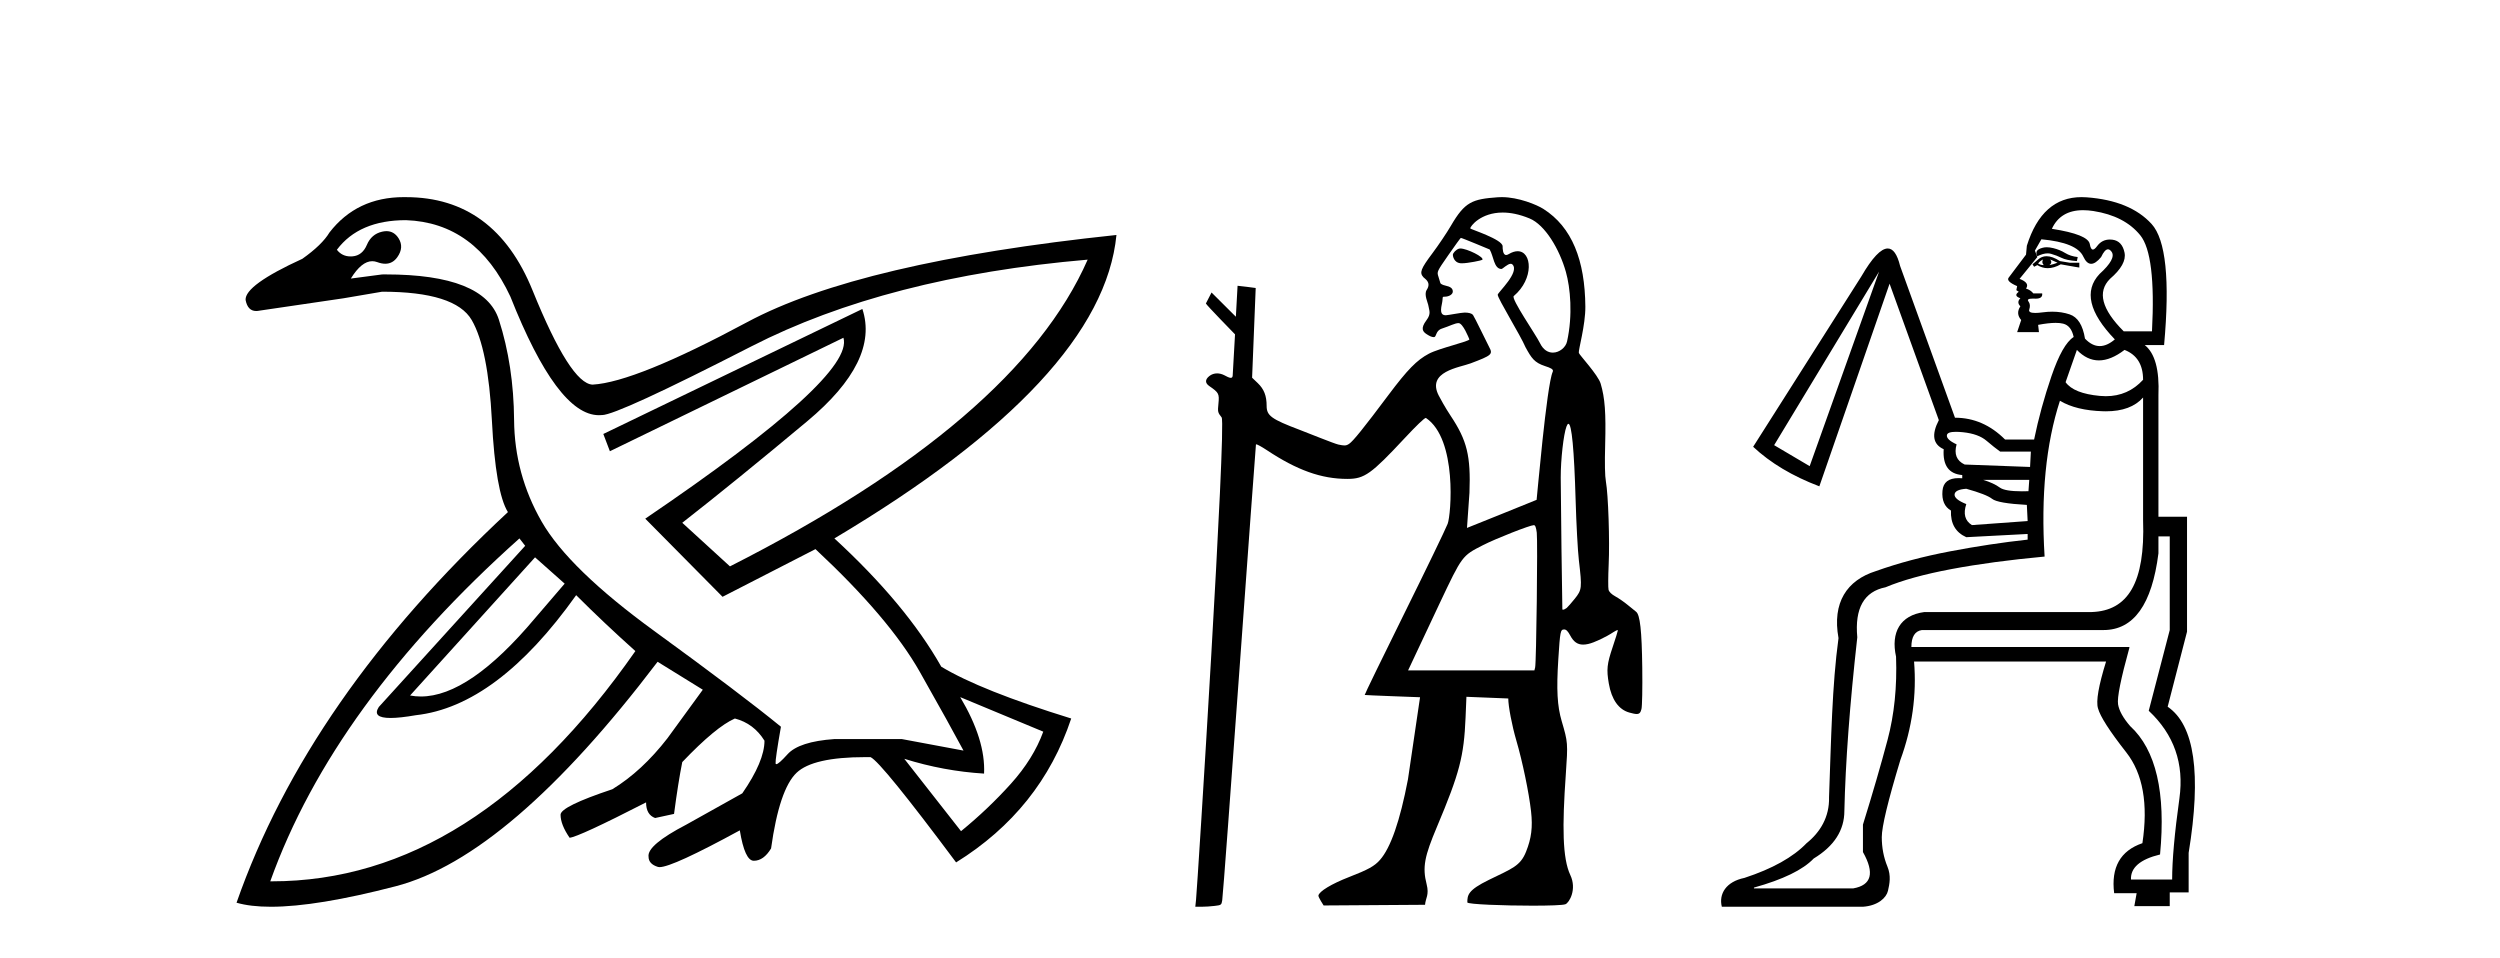
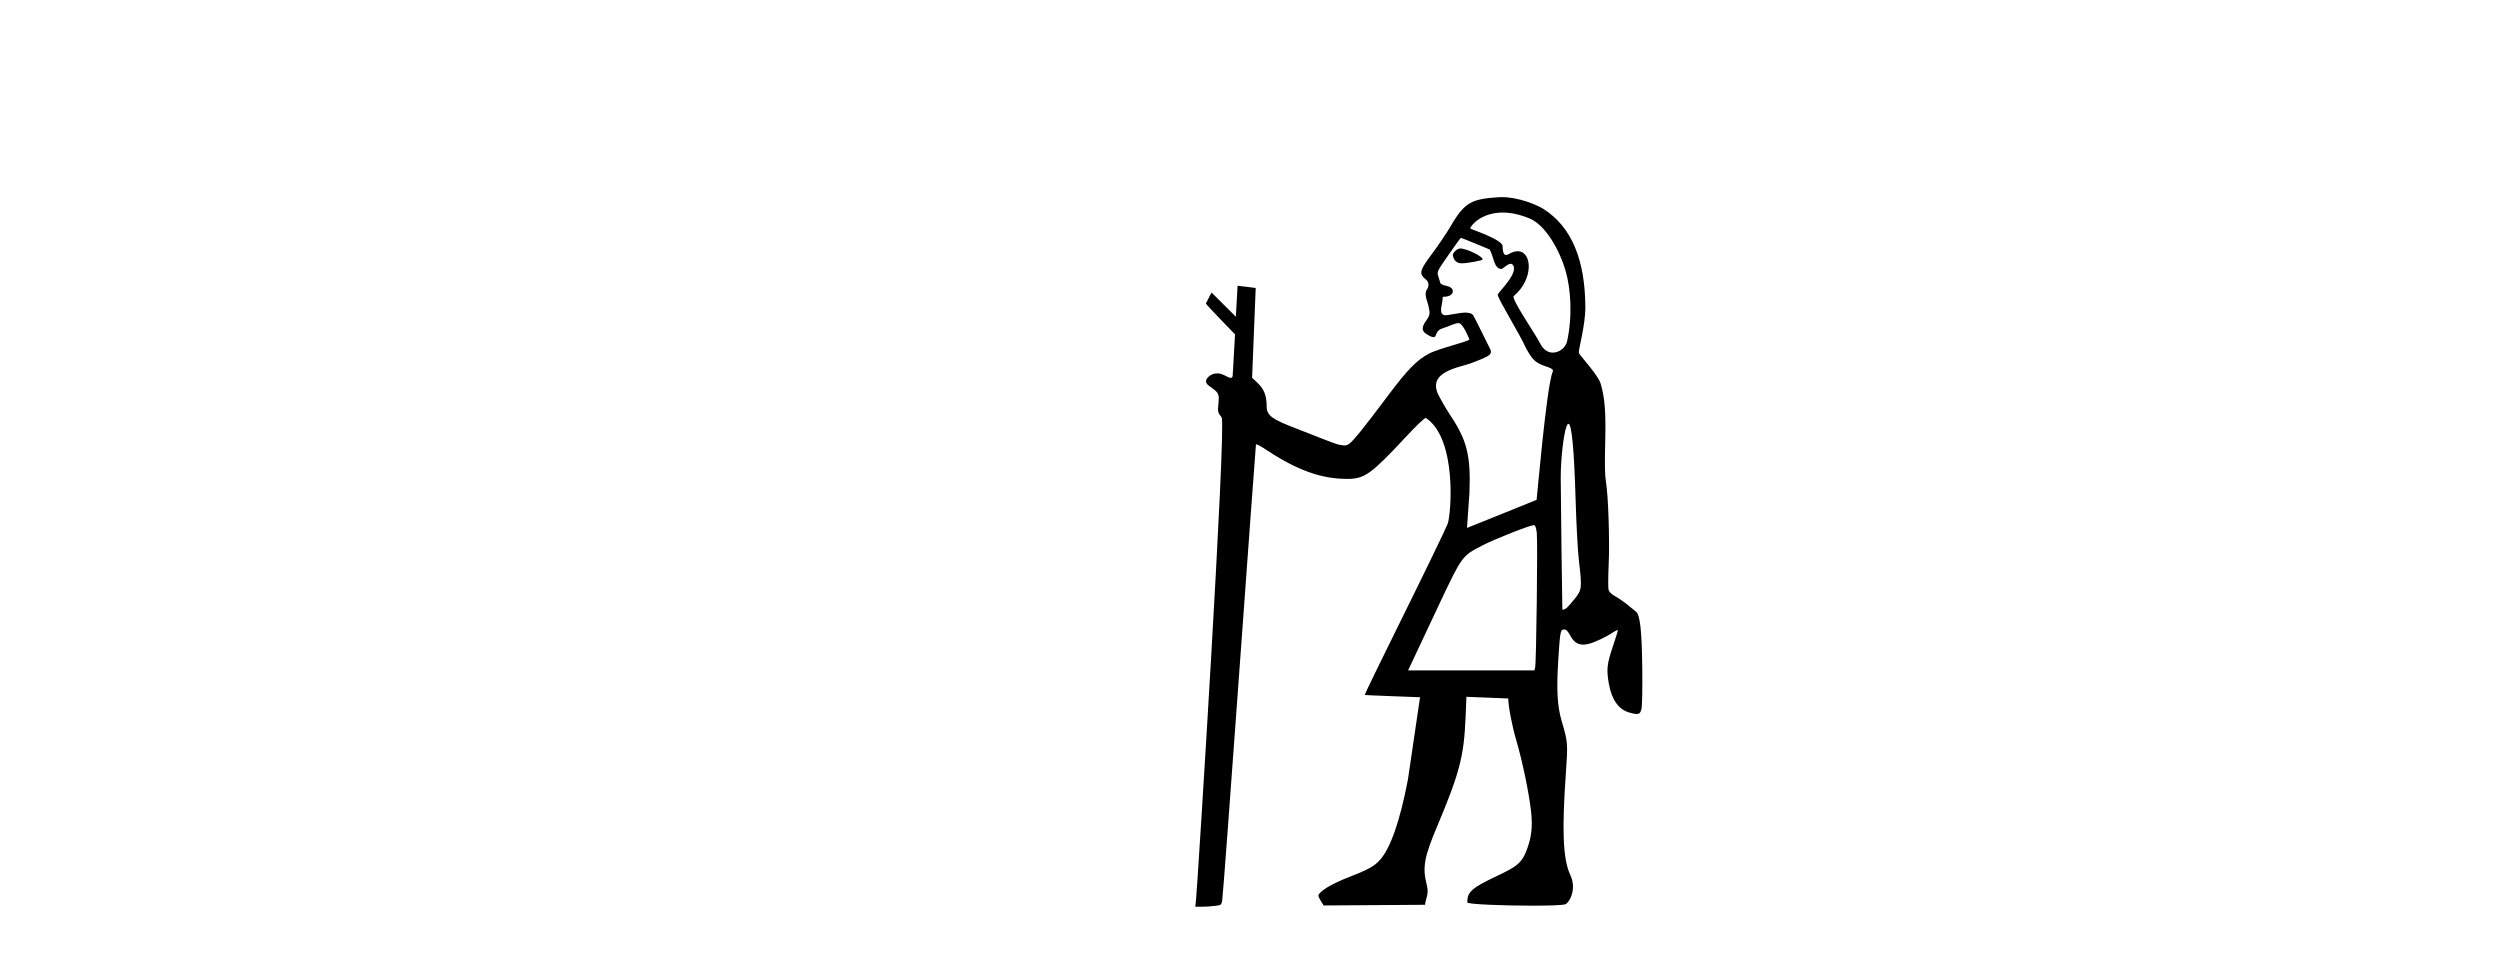
<svg xmlns="http://www.w3.org/2000/svg" width="107.0" height="41.0">
-   <path d="M 22.9 23.854 L 24.168 24.98 L 22.9 26.458 Q 20.087 29.81 18.011 29.81 Q 17.776 29.81 17.551 29.767 L 22.9 23.854 ZM 17.375 9.423 Q 20.366 9.529 21.845 12.696 Q 23.854 17.77 25.632 17.77 Q 25.692 17.77 25.751 17.765 Q 25.758 17.765 25.766 17.765 Q 26.418 17.765 32.157 14.826 Q 37.964 11.852 46.552 11.113 L 46.552 11.113 Q 43.525 18.011 31.242 24.241 L 29.201 22.375 Q 31.453 20.616 34.55 18.029 Q 37.648 15.442 36.909 13.224 L 36.909 13.224 L 25.822 18.574 L 26.103 19.313 L 36.099 14.456 L 36.099 14.456 Q 36.592 16.11 27.617 22.199 L 30.925 25.543 L 34.902 23.502 Q 38.07 26.458 39.372 28.763 Q 40.675 31.069 41.238 32.125 L 38.598 31.632 L 35.712 31.632 Q 34.198 31.738 33.706 32.283 Q 33.324 32.706 33.227 32.706 Q 33.199 32.706 33.195 32.67 Q 33.178 32.512 33.424 31.104 Q 31.7 29.696 28.022 27.021 Q 24.343 24.346 23.182 22.323 Q 22.021 20.299 22.003 17.976 Q 21.985 15.653 21.352 13.682 Q 20.729 11.745 16.506 11.745 Q 16.43 11.745 16.354 11.746 L 15.016 11.922 L 15.016 11.922 Q 15.474 11.179 15.932 11.179 Q 16.037 11.179 16.143 11.218 Q 16.33 11.288 16.489 11.288 Q 16.806 11.288 17.005 11.007 Q 17.304 10.585 17.058 10.197 Q 16.864 9.893 16.54 9.893 Q 16.452 9.893 16.354 9.916 Q 15.896 10.021 15.703 10.479 Q 15.509 10.937 15.087 10.972 Q 15.045 10.975 15.004 10.975 Q 14.64 10.975 14.418 10.69 Q 15.368 9.423 17.375 9.423 ZM 41.097 29.837 L 44.652 31.315 Q 44.229 32.477 43.262 33.55 Q 42.294 34.624 41.132 35.574 L 38.704 32.477 L 38.704 32.477 Q 40.393 33.005 42.118 33.11 Q 42.188 31.667 41.097 29.837 ZM 22.232 23.044 L 22.478 23.361 L 16.213 30.259 Q 15.908 30.729 16.714 30.729 Q 17.117 30.729 17.797 30.611 Q 21.281 30.224 24.66 25.473 Q 25.857 26.669 27.194 27.866 Q 20.32 37.721 11.629 37.721 Q 11.598 37.721 11.567 37.721 Q 14.277 30.154 22.232 23.044 ZM 17.283 8.437 Q 15.271 8.437 14.101 9.951 Q 13.785 10.479 12.94 11.077 Q 10.476 12.204 10.511 12.837 Q 10.6 13.311 10.964 13.311 Q 11.032 13.311 11.11 13.295 Q 13.045 13.013 14.7 12.767 L 16.354 12.485 Q 19.486 12.485 20.19 13.699 Q 20.894 14.914 21.053 17.993 Q 21.211 21.073 21.739 21.918 Q 13.186 29.872 10.124 38.636 Q 10.72 38.809 11.594 38.809 Q 13.56 38.809 16.935 37.932 Q 21.809 36.665 28.145 28.324 L 30.08 29.52 L 28.567 31.597 Q 27.476 33.005 26.209 33.779 Q 23.992 34.518 23.992 34.87 Q 23.992 35.292 24.379 35.856 Q 24.766 35.82 27.652 34.342 Q 27.652 34.87 28.039 35.011 L 28.849 34.835 Q 29.025 33.497 29.201 32.617 Q 30.644 31.104 31.453 30.752 Q 32.263 30.963 32.72 31.702 Q 32.72 32.582 31.77 33.955 L 29.377 35.292 Q 27.687 36.172 27.758 36.665 Q 27.758 36.982 28.162 37.105 Q 28.19 37.113 28.23 37.113 Q 28.778 37.113 31.664 35.539 Q 31.876 36.841 32.263 36.841 Q 32.685 36.841 33.002 36.313 Q 33.354 33.779 34.093 33.075 Q 34.797 32.405 37.033 32.405 Q 37.145 32.405 37.261 32.406 Q 37.718 32.617 40.921 36.911 Q 44.546 34.659 45.848 30.752 Q 41.977 29.555 40.287 28.535 Q 38.774 25.86 35.712 23.044 Q 47.186 16.216 47.784 10.057 L 47.784 10.057 Q 36.768 11.218 31.981 13.787 Q 27.194 16.357 25.364 16.462 Q 24.414 16.427 22.795 12.432 Q 21.176 8.438 17.375 8.438 Q 17.328 8.437 17.283 8.437 Z" style="fill:#000000;stroke:none" />
  <path d="M 62.501 10.635 C 62.478 10.635 62.458 10.638 62.443 10.643 C 62.323 10.681 62.186 10.821 62.182 10.907 C 62.181 10.932 62.209 11.24 62.513 11.267 C 62.529 11.269 62.547 11.269 62.567 11.269 C 62.836 11.269 63.418 11.145 63.442 11.121 C 63.55 11.013 62.785 10.635 62.501 10.635 ZM 64.316 9.097 C 64.641 9.097 65.023 9.167 65.466 9.35 C 66.128 9.623 66.747 10.665 67.02 11.638 C 67.21 12.311 67.322 13.481 67.069 14.618 C 67.014 14.868 66.744 15.092 66.461 15.092 C 66.26 15.092 66.052 14.979 65.909 14.682 C 65.741 14.333 64.66 12.78 64.789 12.671 C 65.663 11.933 65.573 10.752 64.955 10.752 C 64.843 10.752 64.714 10.791 64.569 10.878 C 64.528 10.903 64.493 10.914 64.464 10.914 C 64.317 10.914 64.312 10.638 64.312 10.54 C 64.312 10.244 62.927 9.81 62.927 9.777 C 62.927 9.682 63.376 9.097 64.316 9.097 ZM 62.524 10.182 C 62.576 10.182 63.758 10.678 63.758 10.678 C 63.926 10.956 63.937 11.512 64.262 11.512 C 64.314 11.512 64.522 11.29 64.66 11.29 C 64.687 11.29 64.711 11.298 64.731 11.318 C 65.063 11.643 64.102 12.523 64.102 12.615 C 64.102 12.779 65.084 14.363 65.291 14.86 C 65.548 15.328 65.667 15.518 66.128 15.669 C 66.359 15.744 66.508 15.803 66.457 15.912 C 66.196 16.474 65.776 21.383 65.767 21.393 C 65.758 21.403 62.787 22.595 62.787 22.595 L 62.893 21.092 C 62.952 19.51 62.792 18.854 62.087 17.795 C 61.847 17.434 61.634 17.039 61.579 16.932 C 61.044 15.899 62.47 15.73 62.942 15.552 C 63.85 15.21 63.905 15.162 63.737 14.855 C 63.692 14.773 63.09 13.531 63.042 13.476 C 62.984 13.411 62.858 13.378 62.685 13.378 C 62.544 13.378 61.963 13.493 61.882 13.493 C 61.705 13.493 61.628 13.39 61.71 13.021 C 61.776 12.723 61.701 12.699 61.828 12.699 C 62.02 12.699 62.18 12.599 62.18 12.478 C 62.18 12.344 62.086 12.27 61.852 12.22 C 61.749 12.198 61.657 12.15 61.648 12.115 C 61.639 12.079 61.601 11.954 61.564 11.839 C 61.496 11.628 61.496 11.628 61.989 10.918 C 62.261 10.527 62.5 10.196 62.522 10.183 C 62.523 10.182 62.523 10.182 62.524 10.182 ZM 67.128 18.139 C 67.27 18.139 67.373 19.236 67.437 21.411 C 67.466 22.426 67.529 23.583 67.576 23.983 C 67.715 25.168 67.708 25.241 67.401 25.625 C 67.257 25.805 67.099 25.984 67.051 26.023 C 66.995 26.067 66.931 26.095 66.896 26.095 C 66.881 26.095 66.871 26.09 66.869 26.079 C 66.861 26.03 66.8 21.11 66.799 20.442 C 66.798 19.664 66.92 18.585 67.046 18.253 C 67.075 18.177 67.102 18.139 67.128 18.139 ZM 65.648 22.476 C 65.709 22.476 65.744 22.568 65.774 22.801 C 65.818 23.156 65.755 28.359 65.704 28.566 L 65.672 28.693 L 60.266 28.693 L 61.609 25.839 C 62.586 23.775 62.573 23.792 63.469 23.334 C 64.013 23.055 65.485 22.476 65.648 22.476 ZM 64.276 8.437 C 64.217 8.437 64.159 8.439 64.102 8.443 C 63.015 8.523 62.7 8.631 62.101 9.659 C 61.925 9.961 61.566 10.495 61.303 10.846 C 60.805 11.51 60.745 11.671 60.923 11.867 C 60.989 11.939 61.275 12.082 61.063 12.408 C 60.933 12.608 61.119 12.956 61.138 13.097 C 61.163 13.281 61.266 13.423 61.055 13.702 C 60.775 14.073 60.908 14.203 61.064 14.305 C 61.188 14.385 61.278 14.429 61.368 14.429 C 61.497 14.429 61.426 14.156 61.715 14.063 C 62.052 13.954 62.268 13.829 62.427 13.829 C 62.613 13.829 62.867 14.467 62.888 14.522 C 62.921 14.606 61.615 14.896 61.155 15.139 C 60.638 15.413 60.243 15.817 59.429 16.902 C 58.369 18.318 57.911 18.886 57.741 18.997 C 57.671 19.043 57.621 19.065 57.542 19.065 C 57.48 19.065 57.401 19.052 57.282 19.027 C 57.109 18.991 55.951 18.52 55.625 18.397 C 54.415 17.939 54.212 17.791 54.212 17.373 C 54.212 16.939 54.101 16.656 53.832 16.397 L 53.59 16.166 L 53.744 12.326 C 53.735 12.317 52.968 12.231 52.968 12.231 L 52.895 13.556 L 51.854 12.519 L 51.612 12.989 C 51.612 13.033 52.859 14.31 52.859 14.31 L 52.759 16.075 C 52.755 16.146 52.723 16.172 52.677 16.172 C 52.605 16.172 52.498 16.111 52.403 16.061 C 52.299 16.008 52.193 15.981 52.092 15.981 C 51.971 15.981 51.856 16.019 51.761 16.094 C 51.572 16.243 51.571 16.396 51.76 16.525 C 52.163 16.802 52.191 16.855 52.15 17.266 C 52.113 17.631 52.119 17.654 52.286 17.865 C 52.496 18.13 51.253 37.918 51.19 38.513 L 51.159 38.809 L 51.428 38.809 C 51.576 38.809 51.828 38.793 51.987 38.773 C 52.269 38.74 52.279 38.732 52.311 38.534 C 52.376 38.119 53.738 19.04 53.755 19.018 C 53.757 19.017 53.76 19.016 53.764 19.016 C 53.808 19.016 53.998 19.119 54.212 19.261 C 55.515 20.126 56.552 20.497 57.665 20.497 C 57.67 20.497 57.676 20.497 57.681 20.497 C 58.398 20.495 58.691 20.286 60.116 18.758 C 60.619 18.219 60.964 17.887 61.025 17.887 C 61.027 17.887 61.029 17.888 61.031 17.889 C 62.377 18.794 62.109 22.036 61.959 22.421 C 61.868 22.654 61.028 24.392 60.091 26.284 C 59.155 28.175 58.398 29.733 58.409 29.745 C 58.421 29.756 60.778 29.842 60.778 29.842 L 60.26 33.359 C 59.918 35.142 59.523 36.281 59.064 36.803 C 58.83 37.07 58.559 37.22 57.744 37.536 C 56.991 37.828 56.453 38.153 56.428 38.332 C 56.418 38.396 56.651 38.754 56.651 38.754 L 60.992 38.725 C 61.014 38.432 61.178 38.309 61.06 37.847 C 60.87 37.108 60.973 36.643 61.501 35.39 C 62.47 33.088 62.657 32.372 62.726 30.713 L 62.763 29.823 L 64.554 29.895 C 64.554 30.227 64.712 31.052 64.897 31.686 C 65.164 32.598 65.439 33.925 65.529 34.726 C 65.605 35.403 65.546 35.876 65.314 36.456 C 65.07 37.067 64.715 37.175 63.724 37.659 C 62.821 38.1 62.803 38.312 62.802 38.623 C 62.802 38.706 64.375 38.763 65.599 38.763 C 66.3 38.763 66.886 38.744 66.998 38.702 C 67.167 38.638 67.498 38.061 67.21 37.453 C 66.872 36.737 66.859 35.38 67.016 33.151 C 67.11 31.803 67.107 31.769 66.841 30.866 C 66.65 30.216 66.612 29.524 66.696 28.213 C 66.772 27.015 66.787 26.941 66.949 26.941 C 67.034 26.941 67.109 27.017 67.208 27.203 C 67.349 27.468 67.515 27.589 67.758 27.589 C 67.824 27.589 67.897 27.58 67.976 27.562 C 68.236 27.504 68.718 27.277 69.061 27.051 C 69.137 27.001 69.203 26.97 69.231 26.97 C 69.24 26.97 69.245 26.974 69.245 26.981 C 69.245 27.008 69.143 27.334 69.019 27.704 C 68.778 28.422 68.754 28.653 68.857 29.254 C 68.975 29.941 69.279 30.371 69.738 30.498 C 69.878 30.537 69.977 30.559 70.049 30.559 C 70.173 30.559 70.217 30.495 70.255 30.346 C 70.285 30.228 70.3 29.447 70.289 28.58 C 70.269 26.987 70.194 26.309 70.023 26.181 C 69.98 26.148 69.822 26.02 69.671 25.896 C 69.521 25.771 69.283 25.606 69.141 25.528 C 68.975 25.437 68.871 25.336 68.846 25.242 C 68.825 25.162 68.828 24.679 68.851 24.168 C 68.9 23.137 68.834 21.179 68.733 20.611 C 68.689 20.365 68.679 19.844 68.701 19.029 C 68.738 17.676 68.691 17.036 68.509 16.421 C 68.397 16.043 67.596 15.192 67.574 15.104 C 67.546 14.995 67.86 13.917 67.853 13.123 C 67.837 11.144 67.285 9.719 66.054 8.94 C 65.774 8.763 64.99 8.437 64.276 8.437 Z" style="fill:#000000;stroke:none" />
-   <path d="M 87.601 10.582 C 87.536 10.582 87.477 10.59 87.422 10.605 C 87.296 10.639 87.215 10.685 87.181 10.743 C 87.146 10.8 87.152 10.875 87.198 10.967 C 87.362 10.885 87.509 10.844 87.639 10.844 C 87.69 10.844 87.739 10.851 87.785 10.864 C 87.947 10.91 88.096 10.967 88.234 11.036 C 88.373 11.106 88.592 11.152 88.891 11.175 L 88.926 11.002 C 88.718 10.979 88.54 10.921 88.39 10.829 C 88.24 10.737 88.073 10.668 87.889 10.622 C 87.784 10.596 87.688 10.582 87.601 10.582 ZM 87.44 11.106 C 87.394 11.198 87.405 11.278 87.474 11.347 C 87.382 11.347 87.302 11.324 87.232 11.278 C 87.278 11.209 87.348 11.152 87.44 11.106 ZM 87.751 11.106 L 88.062 11.244 C 87.947 11.29 87.831 11.324 87.716 11.347 C 87.808 11.278 87.82 11.198 87.751 11.106 ZM 87.592 10.966 C 87.456 10.966 87.336 11.012 87.232 11.106 L 86.991 11.313 L 87.06 11.417 L 87.198 11.347 C 87.339 11.434 87.487 11.478 87.644 11.478 C 87.819 11.478 88.005 11.423 88.2 11.313 L 88.787 11.417 L 88.995 11.451 L 88.995 11.244 L 88.58 11.244 L 88.165 11.175 C 87.95 11.035 87.759 10.966 87.592 10.966 ZM 89.157 8.996 C 89.295 8.996 89.443 9.008 89.599 9.032 C 90.486 9.171 91.154 9.516 91.603 10.069 C 92.053 10.622 92.22 11.992 92.105 14.181 L 90.895 14.181 C 89.951 13.236 89.755 12.488 90.308 11.935 C 90.791 11.52 90.999 11.146 90.93 10.812 C 90.861 10.478 90.688 10.294 90.411 10.259 C 90.374 10.254 90.337 10.252 90.302 10.252 C 90.076 10.252 89.894 10.346 89.755 10.535 C 89.684 10.632 89.624 10.681 89.575 10.681 C 89.513 10.681 89.47 10.603 89.444 10.449 C 89.398 10.173 88.856 9.954 87.82 9.793 C 88.066 9.261 88.512 8.996 89.157 8.996 ZM 87.371 10.242 C 88.384 10.334 88.983 10.582 89.167 10.985 C 89.261 11.189 89.372 11.291 89.501 11.291 C 89.627 11.291 89.769 11.195 89.928 11.002 C 90.031 10.781 90.129 10.671 90.222 10.671 C 90.275 10.671 90.327 10.707 90.377 10.777 C 90.515 10.973 90.342 11.29 89.859 11.728 C 89.19 12.442 89.409 13.375 90.515 14.526 C 90.291 14.717 90.076 14.812 89.868 14.812 C 89.648 14.812 89.438 14.705 89.237 14.492 C 89.144 13.916 88.926 13.57 88.58 13.455 C 88.35 13.378 88.101 13.34 87.835 13.34 C 87.702 13.34 87.565 13.35 87.422 13.369 C 87.297 13.386 87.192 13.394 87.108 13.394 C 86.905 13.394 86.82 13.346 86.852 13.248 C 86.898 13.11 86.887 12.995 86.818 12.902 C 86.756 12.82 86.818 12.78 87.002 12.78 C 87.025 12.78 87.05 12.78 87.077 12.781 C 87.093 12.782 87.109 12.783 87.124 12.783 C 87.333 12.783 87.427 12.707 87.405 12.557 L 87.025 12.557 C 86.956 12.465 86.852 12.396 86.714 12.35 C 86.829 12.188 86.737 12.05 86.438 11.935 L 87.198 11.002 L 87.094 10.726 L 87.371 10.242 ZM 90.93 14.976 C 91.46 15.183 91.724 15.609 91.724 16.254 C 91.296 16.723 90.765 16.957 90.13 16.957 C 90.047 16.957 89.962 16.953 89.876 16.945 C 89.127 16.876 88.638 16.68 88.407 16.358 L 88.891 14.976 C 89.179 15.275 89.493 15.425 89.833 15.425 C 90.172 15.425 90.538 15.275 90.93 14.976 ZM 80.425 11.624 L 77.454 19.951 L 75.933 19.053 L 80.425 11.624 ZM 83.713 18.482 C 83.8 18.482 83.902 18.488 84.019 18.5 C 84.457 18.546 84.791 18.667 85.021 18.863 C 85.251 19.059 85.447 19.214 85.608 19.329 L 86.921 19.329 L 86.887 19.986 L 84.088 19.882 C 83.742 19.721 83.627 19.433 83.742 19.018 C 83.443 18.88 83.305 18.748 83.328 18.621 C 83.345 18.528 83.473 18.482 83.713 18.482 ZM 86.852 20.539 L 86.818 21.023 C 86.719 21.026 86.625 21.028 86.537 21.028 C 86.053 21.028 85.737 20.974 85.591 20.867 C 85.418 20.74 85.182 20.631 84.883 20.539 ZM 84.157 20.919 C 84.733 21.08 85.102 21.224 85.263 21.351 C 85.424 21.478 85.919 21.564 86.749 21.61 L 86.783 22.301 L 84.399 22.474 C 84.1 22.29 84.019 21.99 84.157 21.575 C 83.812 21.437 83.645 21.299 83.656 21.161 C 83.668 21.023 83.835 20.942 84.157 20.919 ZM 92.865 22.958 L 92.865 26.966 L 91.966 30.421 C 93.049 31.435 93.487 32.685 93.279 34.17 C 93.072 35.656 92.968 36.814 92.968 37.643 L 91.206 37.643 C 91.183 37.136 91.598 36.779 92.45 36.572 C 92.703 33.923 92.277 32.091 91.172 31.078 C 90.872 30.732 90.699 30.421 90.653 30.145 C 90.607 29.868 90.768 29.062 91.137 27.726 L 91.137 27.692 L 81.807 27.692 C 81.807 27.254 81.957 27.012 82.257 26.966 L 90.031 26.966 C 91.321 26.966 92.105 25.872 92.381 23.683 L 92.381 22.958 ZM 91.724 17.014 L 91.724 22.267 C 91.817 24.939 91.079 26.15 89.513 26.196 L 82.36 26.196 C 81.324 26.334 80.921 27.07 81.151 28.106 C 81.197 29.396 81.076 30.583 80.788 31.665 C 80.5 32.748 80.149 33.957 79.734 35.293 L 79.734 36.468 C 80.241 37.367 80.103 37.885 79.32 38.023 L 75.069 38.023 L 75.069 37.989 C 76.313 37.643 77.166 37.228 77.626 36.745 C 78.502 36.215 78.939 35.535 78.939 34.706 C 78.986 32.633 79.17 30.156 79.492 27.277 C 79.377 26.033 79.78 25.319 80.702 25.135 C 81.416 24.835 82.355 24.576 83.518 24.357 C 84.681 24.138 86.012 23.96 87.509 23.821 C 87.348 21.218 87.566 18.995 88.165 17.153 C 88.626 17.429 89.242 17.579 90.014 17.602 C 90.055 17.603 90.095 17.604 90.134 17.604 C 90.845 17.604 91.375 17.407 91.724 17.014 ZM 89.09 8.437 C 87.963 8.437 87.182 9.131 86.749 10.518 L 86.714 10.898 C 86.299 11.451 86.052 11.779 85.971 11.883 C 85.891 11.987 86.012 12.108 86.334 12.246 L 86.299 12.419 L 86.403 12.488 C 86.242 12.603 86.265 12.695 86.472 12.764 C 86.357 12.879 86.357 12.995 86.472 13.11 C 86.334 13.317 86.346 13.513 86.507 13.697 L 86.334 14.215 L 87.267 14.215 L 87.232 13.904 C 87.53 13.848 87.78 13.819 87.982 13.819 C 88.108 13.819 88.215 13.83 88.304 13.853 C 88.534 13.91 88.684 14.1 88.753 14.423 C 88.43 14.63 88.114 15.189 87.803 16.099 C 87.492 17.009 87.244 17.913 87.06 18.811 L 85.816 18.811 C 85.194 18.189 84.48 17.878 83.673 17.878 L 81.324 11.382 C 81.202 10.884 81.026 10.635 80.796 10.635 C 80.505 10.635 80.128 11.033 79.665 11.831 L 75.035 19.122 C 75.772 19.813 76.716 20.378 77.868 20.815 L 80.874 12.142 L 82.982 17.982 C 82.66 18.604 82.729 19.018 83.19 19.226 C 83.144 19.917 83.408 20.285 83.984 20.332 L 83.984 20.47 C 83.93 20.465 83.878 20.463 83.829 20.463 C 83.399 20.463 83.169 20.644 83.138 21.005 C 83.103 21.408 83.224 21.691 83.501 21.852 C 83.478 22.405 83.696 22.785 84.157 22.992 L 86.783 22.854 L 86.783 23.096 C 85.724 23.211 84.618 23.378 83.466 23.597 C 82.314 23.816 81.255 24.098 80.287 24.443 C 79.043 24.835 78.412 25.791 78.688 27.311 C 78.412 29.339 78.375 31.608 78.283 34.119 C 78.306 34.971 77.898 35.627 77.322 36.088 C 76.746 36.687 75.859 37.182 74.662 37.574 C 73.878 37.735 73.556 38.256 73.694 38.809 L 79.734 38.809 C 80.379 38.763 80.736 38.426 80.805 38.127 C 80.874 37.827 80.943 37.482 80.782 37.09 C 80.621 36.699 80.54 36.278 80.54 35.829 C 80.54 35.38 80.805 34.28 81.335 32.529 C 81.842 31.147 82.038 29.742 81.922 28.313 L 90.14 28.313 C 89.818 29.35 89.702 30.018 89.795 30.318 C 89.887 30.663 90.29 31.291 91.004 32.201 C 91.718 33.111 91.948 34.406 91.695 36.088 C 90.751 36.411 90.347 37.125 90.486 38.23 L 91.448 38.23 L 91.349 38.783 L 92.865 38.783 L 92.865 38.196 L 93.674 38.196 L 93.674 36.503 C 94.227 33.116 93.928 31.032 92.776 30.248 L 93.605 27.035 L 93.605 22.117 L 92.381 22.117 L 92.381 16.911 C 92.427 15.828 92.231 15.114 91.794 14.768 L 92.623 14.768 C 92.876 11.981 92.698 10.253 92.087 9.585 C 91.477 8.917 90.55 8.537 89.306 8.445 C 89.232 8.44 89.161 8.437 89.09 8.437 Z" style="fill:#000000;stroke:none" />
</svg>